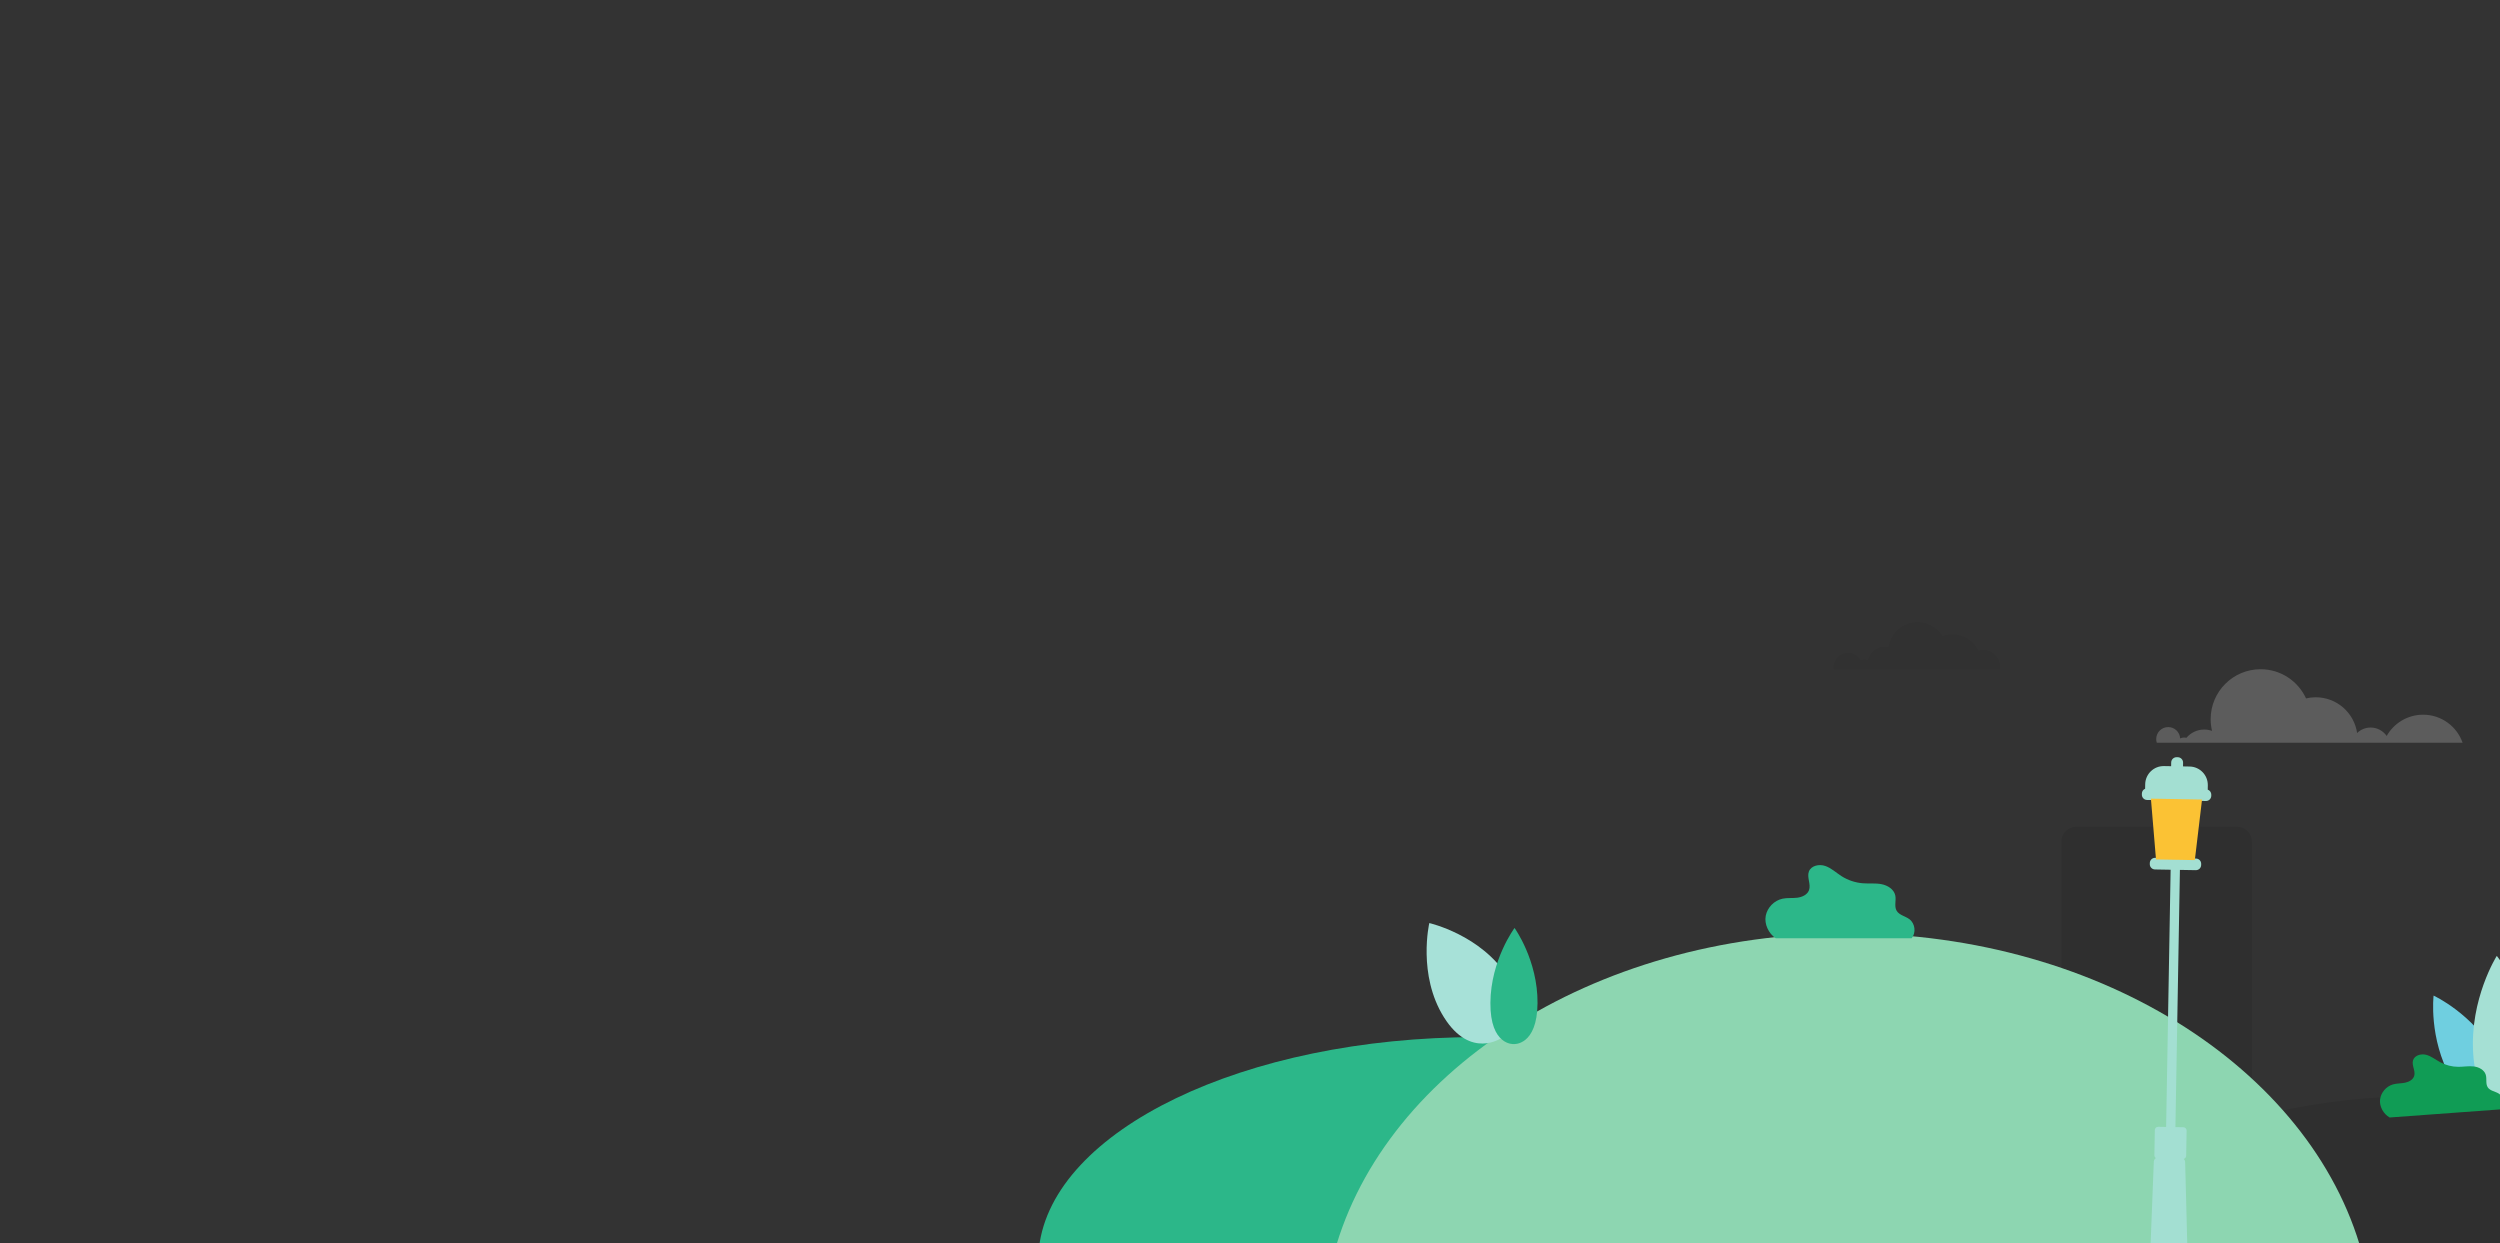
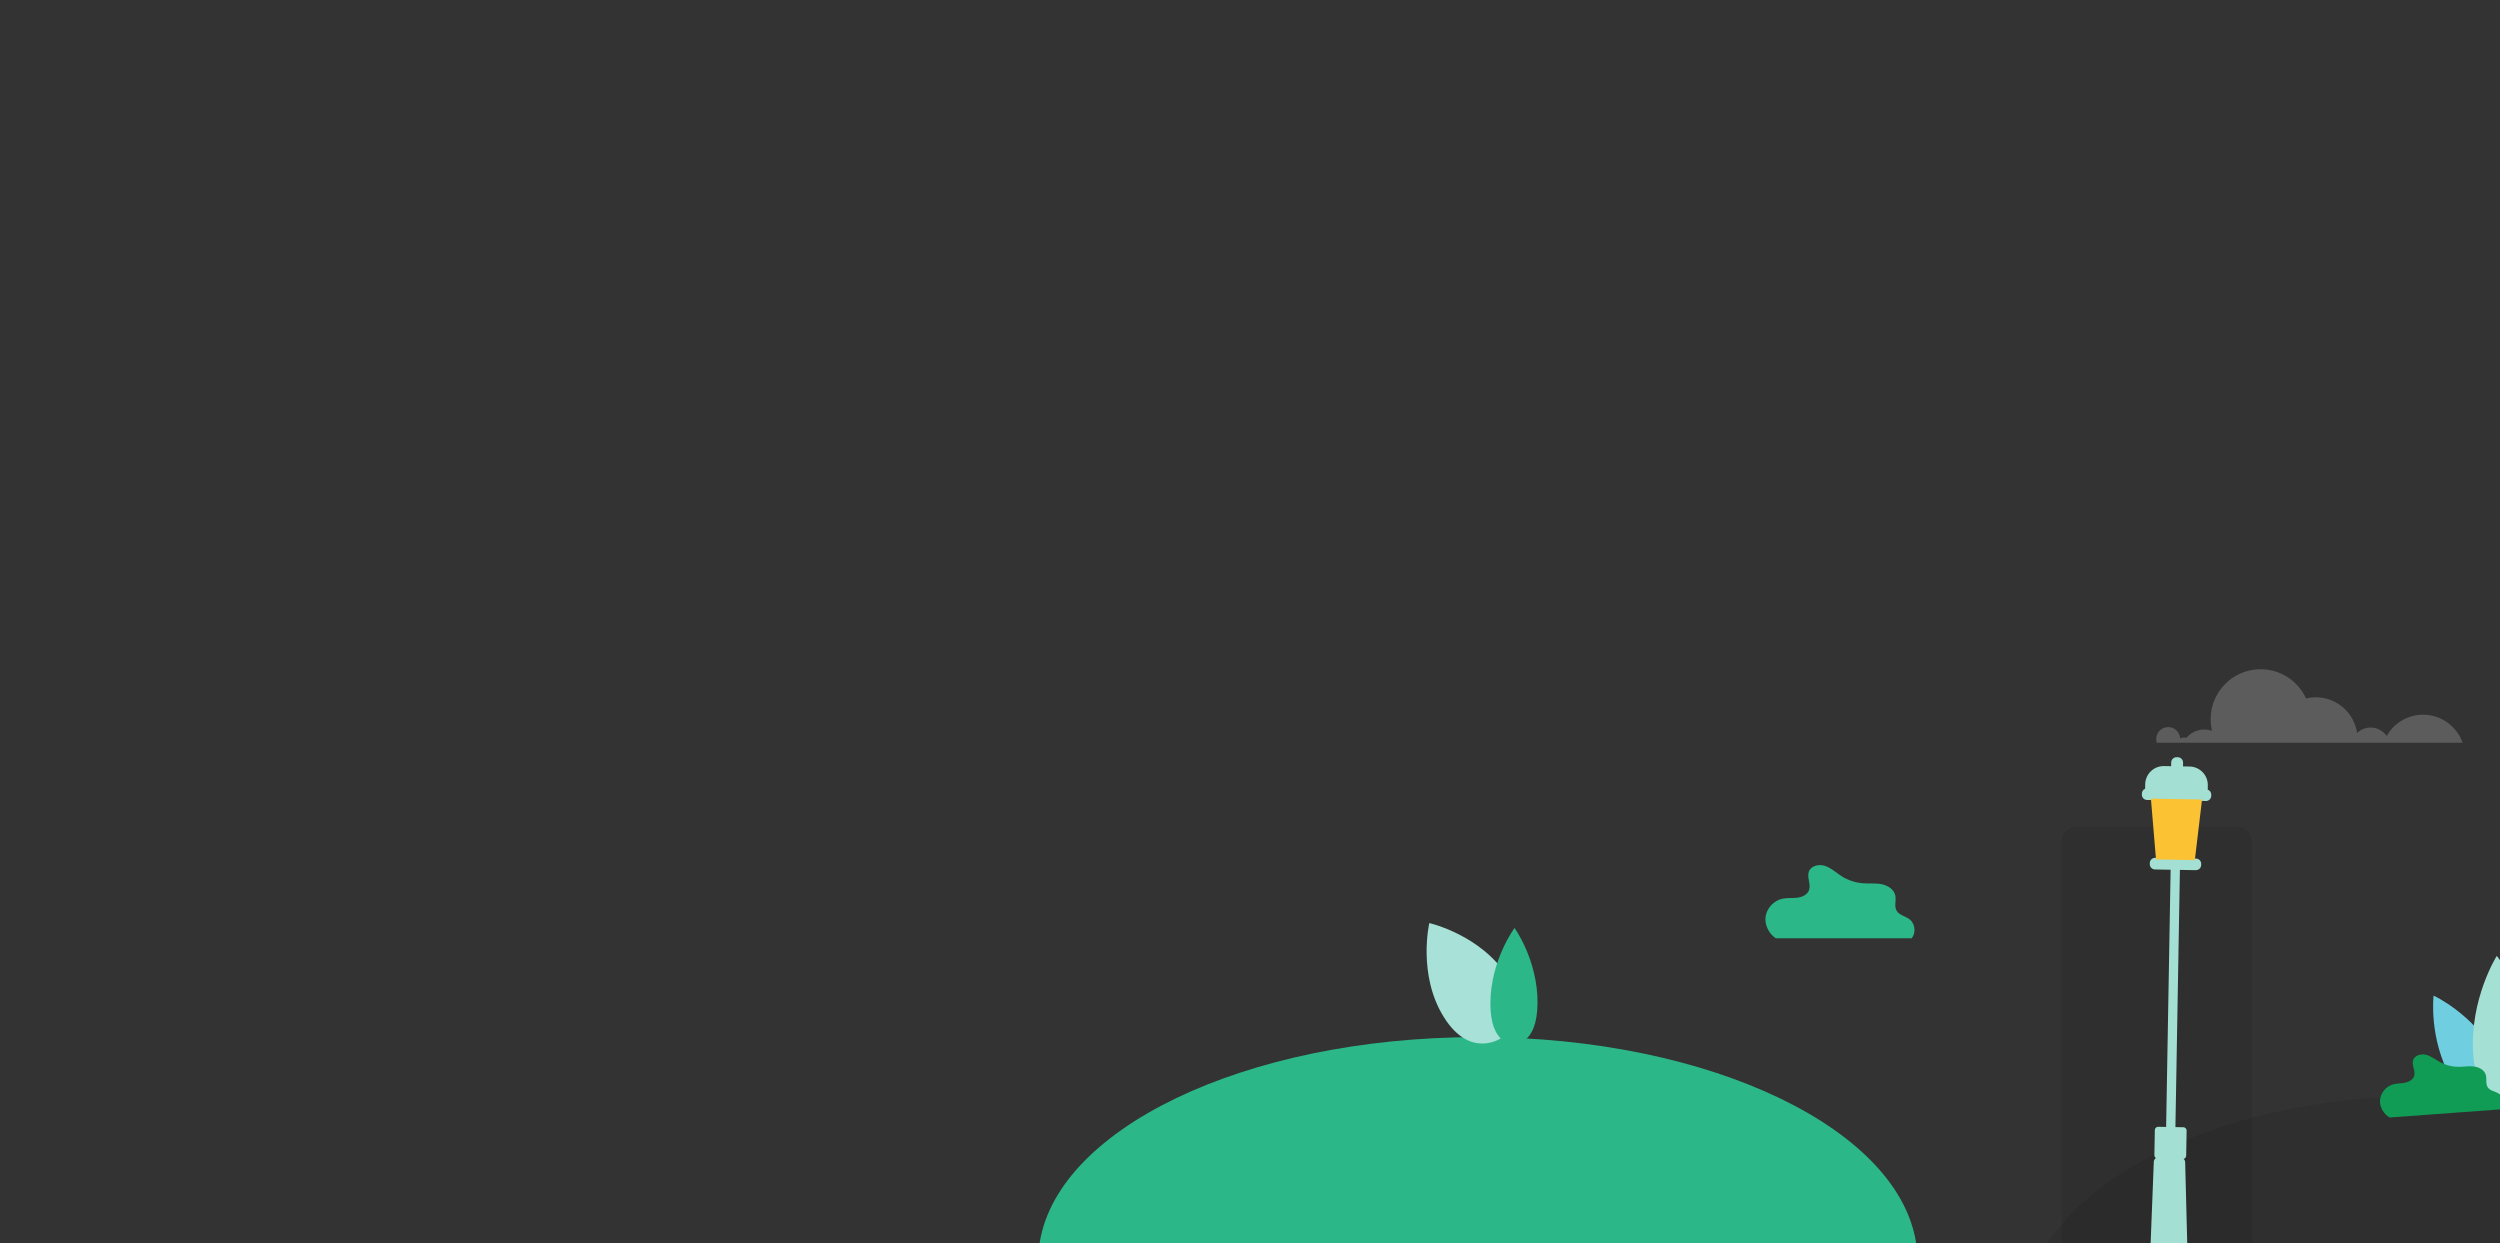
<svg xmlns="http://www.w3.org/2000/svg" width="1440px" height="716px" viewBox="0 0 1440 716" version="1.1">
  <rect x="0" y="0" width="1440" height="716" fill="#333333" stroke="none" />
  <title>Artboard</title>
  <desc>Created with Sketch.</desc>
  <g id="Artboard" stroke="none" stroke-width="1" fill="none" fill-rule="evenodd">
    <g id="artwork-copy" transform="translate(1113, 556) scale(-1, 1) translate(-1113, -556) translate(598, 358)">
      <g id="City-bg" transform="translate(0, 0.057)">
        <path d="M330.942,126.664 L330.942,360.994 L330.942,360.994 L365.108,360.994 L440.609,360.994 L440.609,126.664 C440.609,121.986 436.817,118.194 432.139,118.194 L339.412,118.194 C334.734,118.194 330.942,121.986 330.942,126.664 Z" id="Fill-1" fill="#000000" opacity="0.084" />
        <path d="M232.291,53.61 C241.294,53.61 249.145,58.55 253.274,65.866 C255.296,62.929 258.682,61.005 262.516,61.005 C265.545,61.005 268.29,62.203 270.307,64.153 C271.995,52.514 282.019,43.573 294.133,43.573 C296.057,43.573 297.928,43.798 299.721,44.225 C304.258,34.308 314.271,27.419 325.895,27.419 C341.783,27.419 354.664,40.291 354.664,56.172 C354.664,58.501 354.387,60.764 353.864,62.931 C355.271,62.431 356.784,62.159 358.362,62.159 C362.469,62.159 366.145,64 368.609,66.903 C369.023,66.8 369.456,66.747 369.901,66.747 C370.736,66.747 371.526,66.935 372.233,67.27 C372.424,63.632 375.434,60.74 379.124,60.74 C382.935,60.74 386.024,63.826 386.024,67.636 C386.024,68.373 385.906,69.086 385.692,69.752 L374.782,69.752 L372.555,69.752 L370.466,69.752 L365.02,69.752 L351.257,69.752 L346.259,69.752 L318.117,69.752 L300.532,69.752 L273.458,69.752 L270.147,69.752 L255.032,69.752 L251.576,69.752 L209.549,69.752 C212.825,60.355 221.769,53.61 232.291,53.61" id="Fill-1" fill="#FFFFFF" opacity="0.2" />
-         <path d="M485.693,16.35 C486.642,16.35 487.559,16.486 488.426,16.739 C491.173,11.203 496.89,7.397 503.499,7.397 C505.493,7.397 507.408,7.744 509.183,8.381 C512.137,3.563 517.459,0.349 523.531,0.349 C532.016,0.349 539.032,6.623 540.179,14.778 C540.912,14.6 541.678,14.507 542.466,14.507 C547.197,14.507 551.14,17.883 552.007,22.355 C552.683,22.061 553.429,21.9 554.212,21.9 C554.929,21.9 555.615,22.036 556.244,22.283 C557.67,19.745 560.392,18.029 563.514,18.029 C568.115,18.029 571.845,21.753 571.845,26.347 C571.845,26.718 571.821,27.084 571.774,27.442 L559.764,27.442 L555.254,27.442 L551.635,27.442 L548.66,27.442 L536.8,27.442 L533.296,27.442 L519.994,27.442 L510.263,27.442 L495.315,27.442 L487.003,27.442 L476.072,27.442 C476.006,26.99 475.972,26.527 475.972,26.056 C475.972,20.696 480.325,16.35 485.693,16.35" id="Fill-1" fill="#000000" opacity="0.047" />
        <path d="M523.95,360.535 C531.829,292.919 641.984,239.321 776.735,239.321 C911.488,239.321 1021.641,292.919 1029.522,360.535 L523.95,360.535 Z" id="Fill-6" fill="#2CB789" />
        <path d="M2.72848411e-12,394.401 C7.203,326.786 107.887,273.188 231.054,273.188 C354.222,273.188 454.906,326.786 462.107,394.401 L2.72848411e-12,394.401 Z" id="Fill-9" fill="#000000" opacity="0.08" />
-         <path d="M266.189,368.6 C292.542,260.957 415.627,179.508 563.515,179.508 C711.402,179.508 834.488,260.957 860.841,368.6 L266.189,368.6 Z" id="Fill-12" fill="#8DD6B1" />
        <path d="M226.249,215.403 C226.249,215.403 229.189,239.913 216.135,263.189 C203.082,286.465 190.921,278.397 190.921,278.397 C190.921,278.397 177.651,272.307 190.705,249.031 C203.758,225.754 226.249,215.403 226.249,215.403" id="Fill-14" fill="#6FCFE0" />
        <path d="M189.857,192.543 C189.857,192.543 171.089,215.062 169.012,246.643 C166.934,278.223 184.233,278.011 184.233,278.011 C184.233,278.011 201.357,280.482 203.434,248.901 C205.512,217.321 189.857,192.543 189.857,192.543" id="Fill-18" fill="#A5E0D4" />
        <path d="M804.723,173.624 C804.723,173.624 811.627,203.466 796.269,227.917 C780.912,252.368 763.159,239.797 763.159,239.797 C763.159,239.797 744.103,229.304 759.461,204.853 C774.818,180.402 804.723,173.624 804.723,173.624" id="Fill-16" fill="#A7E1D8" />
        <path d="M755.621,176.456 C755.621,176.456 742.192,195.064 742.383,219.775 C742.574,244.486 756.138,243.334 756.138,243.334 C756.138,243.334 769.72,244.28 769.528,219.569 C769.337,194.858 755.621,176.456 755.621,176.456" id="Fill-20" fill="#2CB789" />
        <path d="M251.57,285.619 C255.091,283.636 257.555,279.31 257.088,275.299 C256.622,271.289 253.579,267.698 249.697,266.573 C247.45,265.922 245.052,266.05 242.756,265.599 C240.461,265.148 238.064,263.865 237.407,261.622 C236.562,258.726 238.958,255.61 238.104,252.717 C237.244,249.802 233.456,248.739 230.515,249.515 C227.573,250.291 225.15,252.312 222.477,253.761 C219.277,255.496 215.644,256.425 212.004,256.437 C209.031,256.448 206.051,255.86 203.099,256.215 C200.149,256.571 197.057,258.191 196.194,261.033 C195.479,263.391 196.403,266.193 195.048,268.251 C193.663,270.354 190.676,270.552 188.57,271.936 C185.739,273.795 184.922,278.113 186.878,280.877 L251.57,285.619 Z" id="Fill-22" fill="#109C55" />
        <path d="M605.207,182.367 C609.272,179.666 611.856,174.239 610.94,169.45 C610.023,164.661 606.04,160.603 601.265,159.593 C598.501,159.007 595.624,159.371 592.819,159.032 C590.014,158.692 587.012,157.358 586.025,154.714 C584.749,151.301 587.359,147.337 586.075,143.926 C584.78,140.492 580.124,139.545 576.651,140.739 C573.177,141.934 570.437,144.583 567.345,146.565 C563.645,148.938 559.35,150.376 554.967,150.712 C551.388,150.988 547.746,150.542 544.223,151.232 C540.7,151.921 537.119,154.145 536.333,157.644 C535.68,160.547 537.039,163.84 535.59,166.439 C534.109,169.094 530.527,169.598 528.114,171.45 C524.869,173.938 524.266,179.212 526.867,182.367 L605.207,182.367 Z" id="Fill-24" fill="#2CB789" />
        <path d="M388.129,136.241 C389.804,136.241 391.162,137.597 391.162,139.27 L391.162,139.915 C391.162,141.589 389.804,142.944 388.129,142.944 L379.109,142.944 L379.109,291.115 L383.697,291.116 C384.744,291.116 385.592,291.964 385.592,293.01 L385.592,307.518 C385.592,308.205 385.225,308.808 384.675,309.139 C385.322,309.561 385.77,310.263 385.846,311.075 L385.857,311.264 L386.878,358.707 L389.751,358.707 C393.799,358.707 397.081,361.986 397.081,366.029 L397.081,366.808 L355.787,366.808 L355.787,366.029 C355.787,361.986 359.069,358.707 363.118,358.707 L365.751,358.707 L367.798,311.209 C367.83,310.464 368.172,309.803 368.697,309.349 C367.88,309.141 367.276,308.399 367.276,307.518 L367.276,293.01 C367.276,291.964 368.124,291.116 369.171,291.116 L373.757,291.115 L373.757,142.944 L364.6,142.944 C362.925,142.944 361.567,141.589 361.567,139.915 L361.567,139.27 C361.567,137.597 362.925,136.241 364.6,136.241 L388.129,136.241 Z M376.764,78.076 C378.473,78.076 379.86,79.461 379.86,81.169 L379.859,83.312 L383.946,83.313 C389.836,83.313 394.611,88.082 394.611,93.965 L394.611,96.554 C395.681,97.022 396.428,98.089 396.428,99.33 L396.428,99.975 C396.428,101.648 395.071,103.004 393.395,103.004 L359.473,103.004 C357.798,103.004 356.44,101.648 356.44,99.975 L356.44,99.33 C356.44,97.983 357.32,96.841 358.537,96.448 L358.538,93.965 C358.538,88.082 363.313,83.313 369.202,83.313 L373.008,83.312 L373.009,81.169 C373.009,79.461 374.394,78.076 376.105,78.076 L376.764,78.076 Z" id="Combined-Shape" fill="#A3DFD2" transform="translate(376.434, 222.442) rotate(-1) translate(-376.434, -222.442) " />
        <polygon id="Fill-44" fill="#FBC234" transform="translate(374.656, 119.689) rotate(-1) translate(-374.656, -119.689) " points="385.841 137.169 363.47 137.169 359.928 102.208 389.383 102.209" />
      </g>
    </g>
  </g>
</svg>